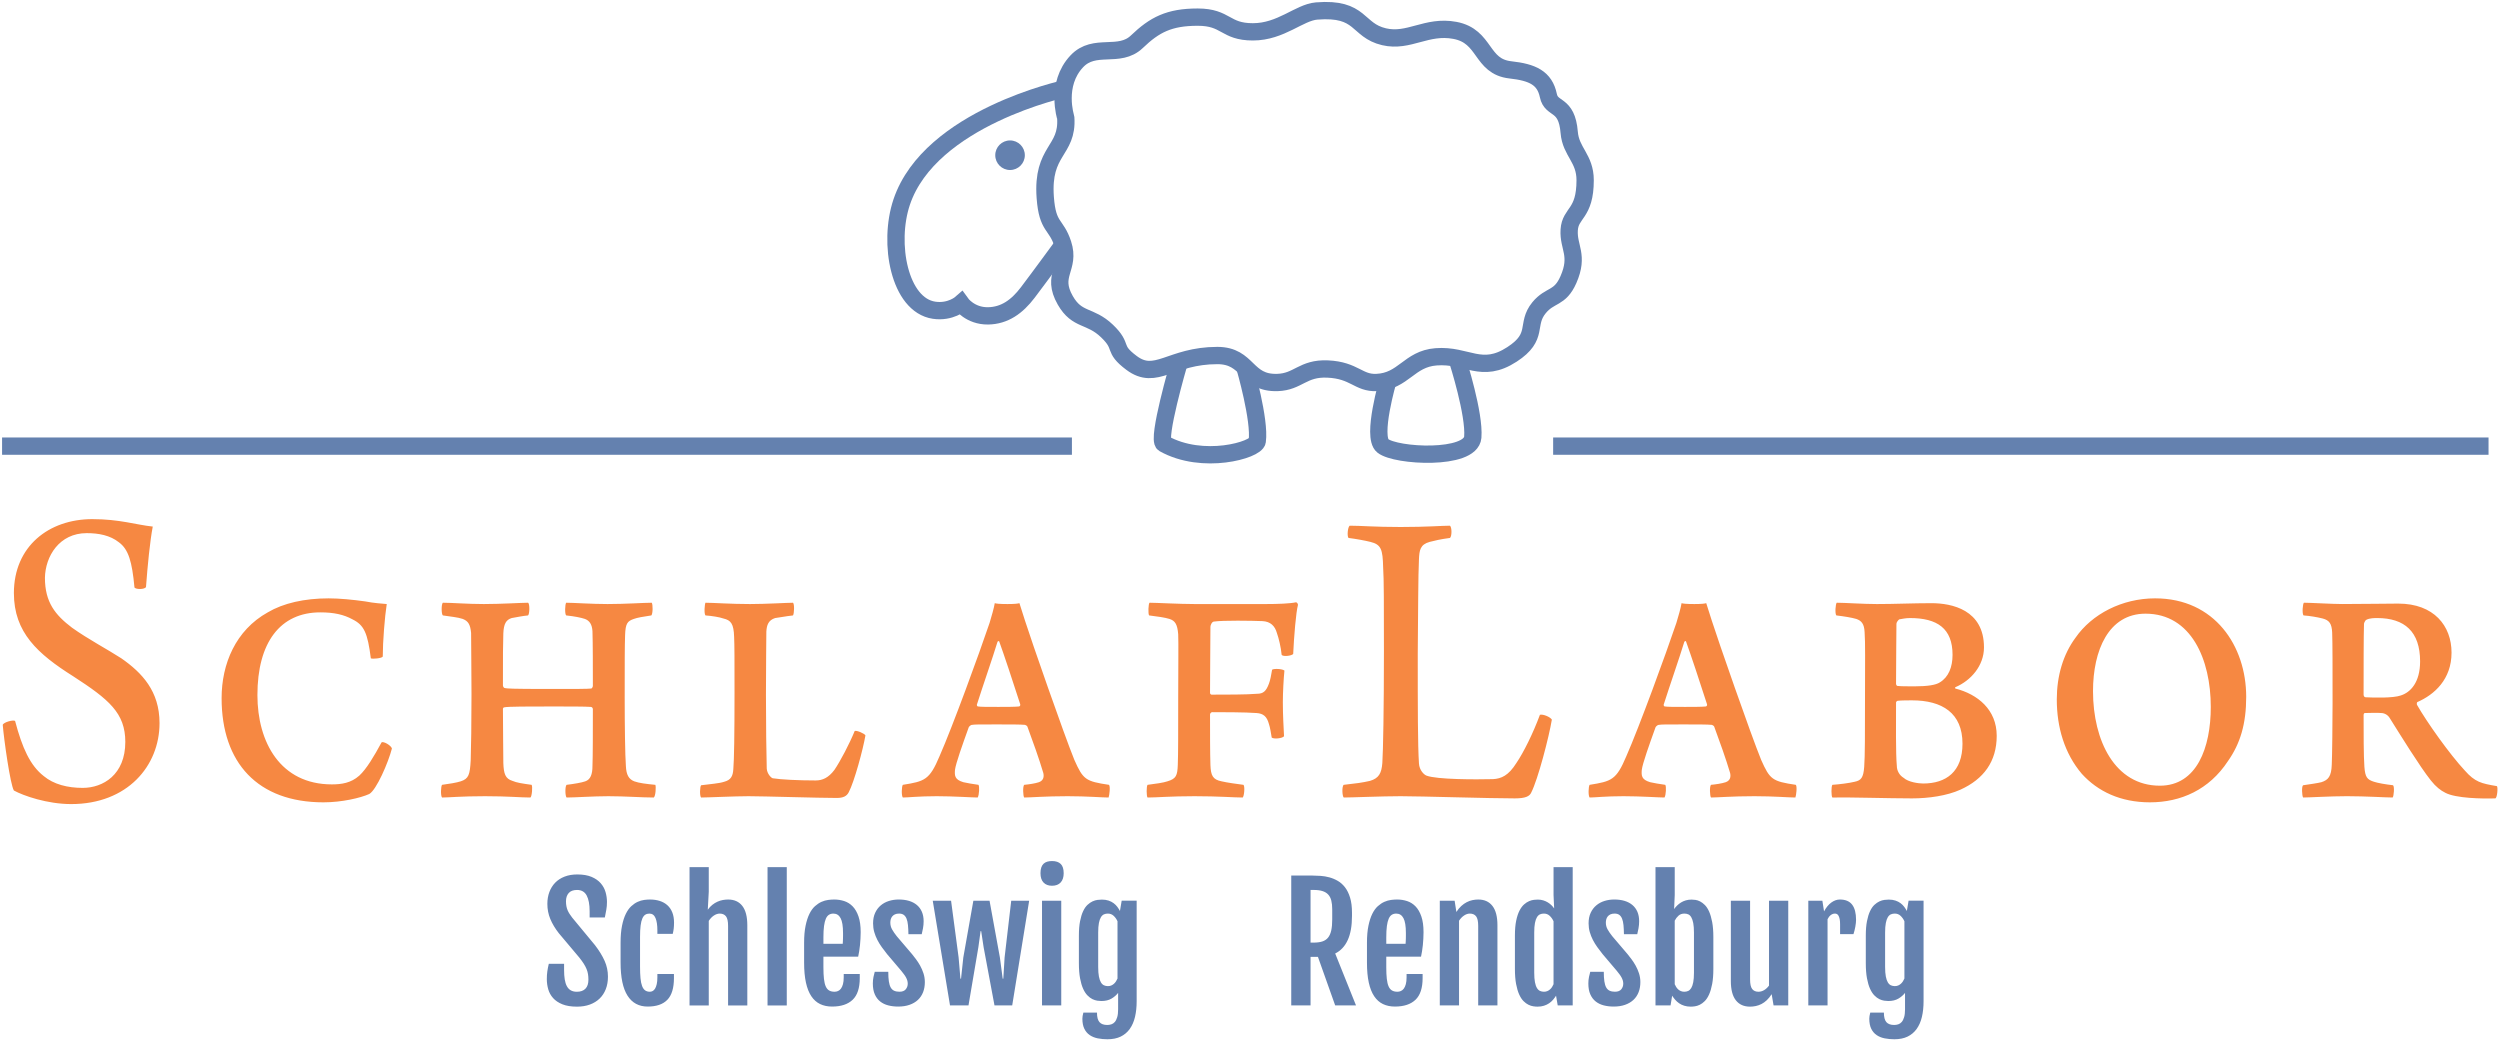
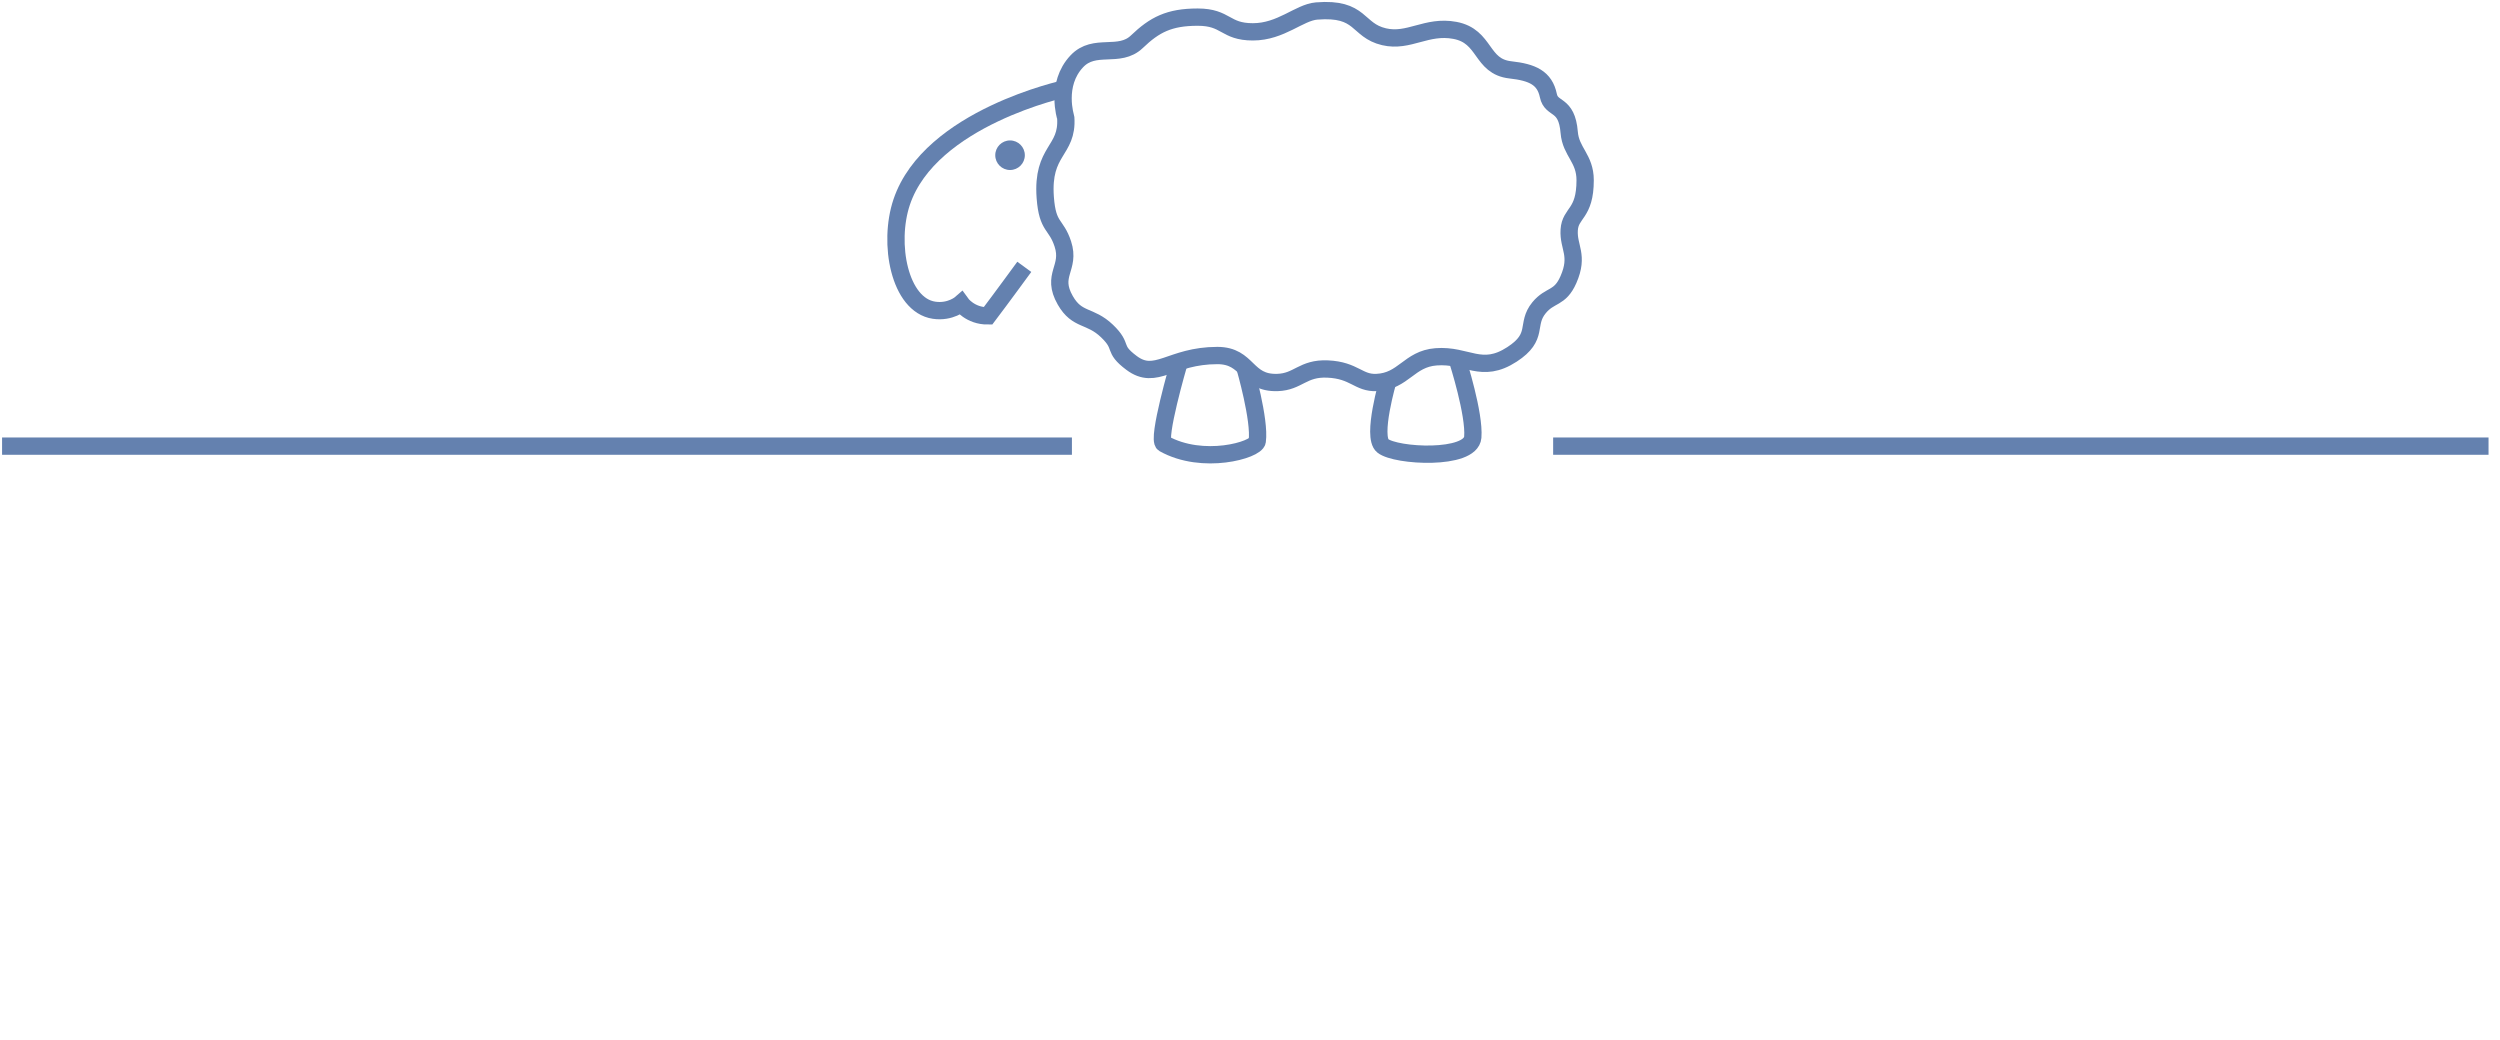
<svg xmlns="http://www.w3.org/2000/svg" width="173" height="72" viewBox="0 0 289 120" version="1.1" xml:space="preserve" style="fill-rule:evenodd;clip-rule:evenodd;stroke-miterlimit:2;">
  <g>
-     <path d="M63.375,114.217c0.108,0.381 0.296,0.721 0.563,1.02c0.266,0.298 0.624,0.539 1.072,0.72c0.448,0.182 1.012,0.273 1.692,0.273c0.55,0 1.046,-0.081 1.485,-0.242c0.44,-0.161 0.814,-0.391 1.125,-0.69c0.311,-0.299 0.549,-0.662 0.716,-1.09c0.167,-0.427 0.251,-0.908 0.251,-1.441c-0,-0.645 -0.129,-1.255 -0.387,-1.833c-0.258,-0.577 -0.627,-1.179 -1.107,-1.806l-2.646,-3.199c-0.111,-0.146 -0.211,-0.287 -0.299,-0.422c-0.087,-0.135 -0.162,-0.274 -0.224,-0.417c-0.061,-0.144 -0.108,-0.301 -0.14,-0.471c-0.033,-0.169 -0.049,-0.36 -0.049,-0.571c-0,-0.398 0.106,-0.716 0.317,-0.954c0.211,-0.237 0.53,-0.355 0.958,-0.355c0.515,0 0.887,0.212 1.116,0.637c0.228,0.425 0.343,1.035 0.343,1.832l0,0.712l1.758,-0c0.064,-0.328 0.121,-0.628 0.171,-0.901c0.05,-0.272 0.075,-0.569 0.075,-0.892c-0,-0.381 -0.055,-0.76 -0.163,-1.138c-0.108,-0.378 -0.294,-0.719 -0.558,-1.024c-0.264,-0.304 -0.617,-0.551 -1.059,-0.738c-0.443,-0.188 -0.995,-0.281 -1.657,-0.281c-0.545,-0 -1.033,0.083 -1.463,0.25c-0.431,0.167 -0.793,0.401 -1.086,0.703c-0.293,0.302 -0.517,0.661 -0.672,1.077c-0.155,0.416 -0.233,0.873 -0.233,1.371c-0,0.621 0.114,1.206 0.343,1.753c0.228,0.548 0.554,1.092 0.975,1.631l2.373,2.821c0.211,0.264 0.384,0.502 0.519,0.716c0.135,0.214 0.242,0.418 0.321,0.611c0.079,0.194 0.135,0.388 0.167,0.585c0.032,0.196 0.048,0.411 0.048,0.646c0,0.457 -0.114,0.804 -0.343,1.041c-0.228,0.237 -0.559,0.356 -0.993,0.356c-0.275,-0 -0.508,-0.054 -0.699,-0.163c-0.19,-0.108 -0.342,-0.269 -0.457,-0.483c-0.114,-0.214 -0.196,-0.476 -0.246,-0.787c-0.05,-0.31 -0.074,-0.667 -0.074,-1.072l-0,-0.729l-1.767,0c-0.076,0.316 -0.133,0.611 -0.171,0.883c-0.039,0.272 -0.058,0.57 -0.058,0.892c0,0.399 0.055,0.788 0.163,1.169Zm13.773,1.217c0.506,-0.524 0.76,-1.36 0.76,-2.509l0,-0.466l-1.916,0l0,0.378c0,0.317 -0.025,0.582 -0.075,0.796c-0.05,0.214 -0.114,0.385 -0.193,0.514c-0.079,0.129 -0.172,0.221 -0.277,0.277c-0.106,0.055 -0.214,0.083 -0.325,0.083c-0.217,-0 -0.399,-0.053 -0.545,-0.158c-0.147,-0.106 -0.264,-0.274 -0.352,-0.505c-0.088,-0.232 -0.149,-0.532 -0.184,-0.901c-0.036,-0.37 -0.053,-0.818 -0.053,-1.345l-0,-3.437c-0,-0.521 0.022,-0.955 0.066,-1.3c0.044,-0.346 0.111,-0.621 0.202,-0.827c0.091,-0.205 0.203,-0.35 0.338,-0.435c0.135,-0.084 0.293,-0.127 0.475,-0.127c0.328,-0 0.564,0.171 0.707,0.514c0.144,0.343 0.216,0.819 0.216,1.428l0,0.405l1.775,-0c0.047,-0.188 0.084,-0.383 0.11,-0.585c0.026,-0.202 0.04,-0.444 0.04,-0.725c-0,-0.451 -0.068,-0.844 -0.203,-1.178c-0.134,-0.334 -0.325,-0.611 -0.571,-0.83c-0.246,-0.22 -0.539,-0.384 -0.879,-0.492c-0.34,-0.109 -0.715,-0.163 -1.125,-0.163c-0.205,-0 -0.43,0.016 -0.677,0.048c-0.246,0.033 -0.495,0.106 -0.747,0.22c-0.252,0.114 -0.496,0.28 -0.733,0.497c-0.238,0.216 -0.449,0.511 -0.633,0.883c-0.185,0.372 -0.333,0.832 -0.444,1.38c-0.111,0.548 -0.167,1.205 -0.167,1.973l-0,2.285c-0,1.717 0.268,2.994 0.804,3.832c0.536,0.838 1.314,1.257 2.334,1.257c1.007,0 1.765,-0.262 2.272,-0.787Zm2.562,0.655l2.223,0l-0,-9.773c0.17,-0.264 0.368,-0.471 0.593,-0.62c0.226,-0.149 0.45,-0.224 0.673,-0.224c0.316,-0 0.556,0.104 0.721,0.312c0.164,0.208 0.246,0.579 0.246,1.112l-0,9.193l2.223,0l-0,-9.272c-0,-0.99 -0.192,-1.733 -0.575,-2.228c-0.384,-0.495 -0.931,-0.743 -1.64,-0.743c-0.205,-0 -0.411,0.019 -0.619,0.057c-0.208,0.038 -0.413,0.103 -0.615,0.193c-0.203,0.091 -0.399,0.211 -0.589,0.361c-0.191,0.149 -0.368,0.338 -0.532,0.567l0.114,-2.075l-0,-2.847l-2.223,-0l-0,15.987Zm9.017,0l2.224,0l0,-15.987l-2.224,-0l0,15.987Zm9.84,-0.655c0.548,-0.524 0.822,-1.36 0.822,-2.509l-0,-0.466l-1.855,0l0,0.378c0,0.317 -0.03,0.582 -0.088,0.796c-0.059,0.214 -0.136,0.385 -0.233,0.514c-0.097,0.129 -0.21,0.221 -0.338,0.277c-0.129,0.055 -0.261,0.083 -0.396,0.083c-0.252,-0 -0.461,-0.048 -0.628,-0.145c-0.167,-0.097 -0.299,-0.255 -0.396,-0.475c-0.097,-0.219 -0.165,-0.509 -0.206,-0.87c-0.041,-0.36 -0.062,-0.804 -0.062,-1.331l0,-1.231l4.017,0c0.041,-0.193 0.081,-0.404 0.119,-0.632c0.038,-0.229 0.069,-0.465 0.092,-0.708c0.023,-0.243 0.043,-0.491 0.057,-0.743c0.015,-0.252 0.022,-0.501 0.022,-0.747c0,-0.726 -0.083,-1.333 -0.25,-1.819c-0.167,-0.486 -0.391,-0.875 -0.673,-1.165c-0.281,-0.29 -0.607,-0.495 -0.976,-0.615c-0.369,-0.12 -0.753,-0.18 -1.151,-0.18c-0.217,-0 -0.453,0.016 -0.708,0.048c-0.254,0.033 -0.511,0.106 -0.769,0.22c-0.258,0.114 -0.508,0.28 -0.751,0.497c-0.243,0.216 -0.457,0.511 -0.642,0.883c-0.184,0.372 -0.334,0.832 -0.448,1.38c-0.114,0.548 -0.171,1.205 -0.171,1.973l-0,2.285c-0,0.902 0.07,1.674 0.211,2.316c0.14,0.642 0.348,1.168 0.624,1.578c0.275,0.41 0.613,0.712 1.015,0.905c0.401,0.193 0.862,0.29 1.384,0.29c1.037,0 1.83,-0.262 2.378,-0.787Zm-3.38,-6.473l0,-0.738c0,-0.522 0.023,-0.958 0.07,-1.31c0.047,-0.351 0.118,-0.634 0.211,-0.848c0.094,-0.214 0.214,-0.366 0.361,-0.457c0.146,-0.091 0.316,-0.136 0.509,-0.136c0.37,-0 0.648,0.176 0.835,0.527c0.188,0.352 0.282,0.926 0.282,1.723l-0,0.294c-0,0.115 -0.002,0.23 -0.005,0.348c-0.003,0.117 -0.007,0.23 -0.013,0.338c-0.006,0.108 -0.012,0.195 -0.017,0.259l-2.233,-0Zm5.942,5.854c0.152,0.34 0.36,0.614 0.624,0.821c0.264,0.209 0.574,0.358 0.932,0.449c0.357,0.091 0.738,0.136 1.142,0.136c0.492,0 0.93,-0.067 1.314,-0.202c0.384,-0.135 0.708,-0.325 0.971,-0.571c0.264,-0.247 0.463,-0.544 0.598,-0.893c0.135,-0.348 0.202,-0.736 0.202,-1.164c0,-0.352 -0.053,-0.689 -0.158,-1.011c-0.106,-0.322 -0.234,-0.619 -0.387,-0.892c-0.152,-0.272 -0.313,-0.521 -0.483,-0.747c-0.17,-0.226 -0.32,-0.418 -0.448,-0.576l-1.776,-2.083c-0.223,-0.281 -0.401,-0.542 -0.536,-0.782c-0.135,-0.24 -0.202,-0.501 -0.202,-0.782c0,-0.129 0.016,-0.255 0.048,-0.378c0.032,-0.123 0.088,-0.234 0.167,-0.334c0.079,-0.1 0.183,-0.18 0.312,-0.242c0.129,-0.061 0.29,-0.092 0.484,-0.092c0.222,-0 0.402,0.05 0.54,0.149c0.138,0.1 0.246,0.248 0.325,0.444c0.08,0.197 0.134,0.444 0.163,0.743c0.029,0.299 0.047,0.647 0.053,1.046l1.538,-0c0.047,-0.188 0.095,-0.413 0.145,-0.677c0.05,-0.264 0.075,-0.536 0.075,-0.817c0,-0.416 -0.068,-0.781 -0.203,-1.095c-0.134,-0.313 -0.328,-0.575 -0.58,-0.786c-0.252,-0.211 -0.553,-0.369 -0.905,-0.475c-0.352,-0.105 -0.747,-0.158 -1.186,-0.158c-0.399,-0 -0.777,0.056 -1.134,0.167c-0.358,0.111 -0.673,0.281 -0.945,0.51c-0.273,0.228 -0.489,0.515 -0.65,0.861c-0.162,0.346 -0.242,0.753 -0.242,1.222c-0,0.351 0.045,0.685 0.136,1.002c0.091,0.316 0.211,0.619 0.36,0.909c0.15,0.29 0.323,0.572 0.519,0.844c0.196,0.273 0.4,0.541 0.611,0.804l1.626,1.916c0.117,0.147 0.222,0.282 0.316,0.405c0.094,0.123 0.173,0.244 0.237,0.364c0.065,0.121 0.115,0.239 0.15,0.356c0.035,0.118 0.053,0.241 0.053,0.369c0,0.247 -0.077,0.463 -0.229,0.651c-0.152,0.187 -0.395,0.281 -0.729,0.281c-0.241,-0 -0.444,-0.038 -0.611,-0.114c-0.167,-0.076 -0.301,-0.202 -0.4,-0.378c-0.1,-0.176 -0.172,-0.412 -0.215,-0.708c-0.044,-0.295 -0.066,-0.663 -0.066,-1.103l-1.565,-0c-0.047,0.147 -0.095,0.343 -0.145,0.589c-0.05,0.246 -0.075,0.501 -0.075,0.765c-0,0.498 0.077,0.917 0.229,1.257Zm8.692,1.274l2.136,0l1.143,-6.732l0.255,-1.855l0.07,0l0.281,1.855l1.257,6.732l2.048,0l1.96,-12.102l-2.074,-0l-0.765,6.556l-0.15,2.452l-0.07,0l-0.325,-2.452l-1.195,-6.556l-1.872,-0l-1.161,6.556l-0.263,2.452l-0.071,0l-0.21,-2.452l-0.871,-6.556l-2.118,-0l1.995,12.102Zm12.793,-14.216c0.231,-0.255 0.347,-0.611 0.347,-1.068c-0,-0.492 -0.114,-0.85 -0.343,-1.072c-0.228,-0.223 -0.562,-0.334 -1.002,-0.334c-0.211,0 -0.398,0.025 -0.562,0.074c-0.164,0.05 -0.303,0.129 -0.418,0.238c-0.114,0.108 -0.202,0.252 -0.263,0.43c-0.062,0.179 -0.093,0.4 -0.093,0.664c-0,0.475 0.119,0.835 0.356,1.081c0.238,0.246 0.561,0.369 0.971,0.369c0.44,-0 0.775,-0.127 1.007,-0.382Zm-2.158,14.216l2.224,0l-0,-12.102l-2.224,-0l-0,12.102Zm4.781,0.826c-0.041,0.141 -0.07,0.273 -0.088,0.396c-0.017,0.123 -0.026,0.225 -0.026,0.307c-0,0.475 0.076,0.866 0.229,1.174c0.152,0.307 0.36,0.55 0.624,0.729c0.263,0.179 0.571,0.303 0.922,0.374c0.352,0.07 0.727,0.105 1.125,0.105c0.591,0 1.1,-0.102 1.525,-0.307c0.425,-0.206 0.775,-0.5 1.051,-0.884c0.275,-0.383 0.477,-0.846 0.606,-1.388c0.129,-0.542 0.193,-1.15 0.193,-1.824l0,-11.619l-1.731,-0l-0.202,1.195c-0.082,-0.158 -0.182,-0.316 -0.299,-0.475c-0.117,-0.158 -0.259,-0.3 -0.427,-0.426c-0.166,-0.126 -0.363,-0.227 -0.588,-0.303c-0.227,-0.076 -0.485,-0.114 -0.778,-0.114c-0.147,0 -0.313,0.012 -0.501,0.035c-0.187,0.023 -0.379,0.081 -0.577,0.171c-0.195,0.091 -0.388,0.224 -0.579,0.4c-0.19,0.176 -0.359,0.419 -0.505,0.73c-0.147,0.31 -0.265,0.696 -0.356,1.155c-0.091,0.46 -0.136,1.019 -0.136,1.675l-0,3.181c-0,0.686 0.045,1.27 0.136,1.754c0.091,0.483 0.209,0.886 0.356,1.208c0.146,0.323 0.313,0.579 0.501,0.769c0.187,0.191 0.378,0.333 0.57,0.427c0.194,0.093 0.382,0.153 0.564,0.18c0.181,0.026 0.339,0.039 0.474,0.039c0.462,-0 0.85,-0.092 1.165,-0.277c0.312,-0.184 0.57,-0.405 0.769,-0.663l0,1.907c0,0.369 -0.035,0.671 -0.106,0.905c-0.07,0.235 -0.162,0.418 -0.276,0.55c-0.116,0.132 -0.248,0.222 -0.4,0.272c-0.153,0.05 -0.311,0.075 -0.475,0.075c-0.405,0 -0.703,-0.109 -0.896,-0.325c-0.194,-0.217 -0.291,-0.586 -0.291,-1.108l-1.573,-0Zm2.387,-3.151c-0.138,-0.061 -0.258,-0.174 -0.357,-0.338c-0.099,-0.164 -0.177,-0.39 -0.233,-0.677c-0.056,-0.287 -0.084,-0.656 -0.084,-1.107l0,-3.982c0,-0.451 0.028,-0.818 0.084,-1.103c0.056,-0.284 0.134,-0.506 0.233,-0.668c0.099,-0.161 0.217,-0.271 0.351,-0.329c0.136,-0.059 0.285,-0.088 0.449,-0.088c0.264,-0 0.488,0.086 0.672,0.259c0.185,0.173 0.333,0.383 0.445,0.629l-0,6.618c-0.047,0.111 -0.104,0.22 -0.172,0.325c-0.067,0.105 -0.146,0.199 -0.237,0.281c-0.092,0.082 -0.193,0.148 -0.308,0.198c-0.114,0.05 -0.244,0.075 -0.392,0.075c-0.164,-0 -0.314,-0.031 -0.451,-0.093Zm21.643,2.325l2.232,0l-0,-5.616l0.853,0l1.995,5.616l2.408,0l-2.408,-6.003c0.638,-0.316 1.122,-0.833 1.45,-1.551c0.328,-0.718 0.492,-1.648 0.492,-2.791l0,-0.378c0,-0.679 -0.073,-1.258 -0.22,-1.735c-0.146,-0.478 -0.341,-0.875 -0.584,-1.191c-0.243,-0.317 -0.522,-0.566 -0.835,-0.747c-0.314,-0.182 -0.639,-0.318 -0.976,-0.409c-0.337,-0.091 -0.674,-0.148 -1.01,-0.171c-0.337,-0.024 -0.646,-0.036 -0.928,-0.036l-2.469,0l0,15.012Zm2.232,-7.26l-0,-6.09l0.343,0c0.416,0 0.761,0.043 1.037,0.131c0.275,0.088 0.497,0.223 0.664,0.405c0.167,0.181 0.285,0.413 0.355,0.694c0.071,0.281 0.106,0.615 0.106,1.002l0,1.186c0,0.504 -0.038,0.928 -0.114,1.27c-0.077,0.343 -0.2,0.619 -0.369,0.827c-0.17,0.208 -0.393,0.356 -0.668,0.444c-0.276,0.087 -0.613,0.131 -1.011,0.131l-0.343,-0Zm12.133,6.605c0.548,-0.524 0.822,-1.36 0.822,-2.509l0,-0.466l-1.854,0l-0,0.378c-0,0.317 -0.03,0.582 -0.088,0.796c-0.059,0.214 -0.136,0.385 -0.233,0.514c-0.097,0.129 -0.21,0.221 -0.339,0.277c-0.128,0.055 -0.26,0.083 -0.395,0.083c-0.252,-0 -0.461,-0.048 -0.628,-0.145c-0.167,-0.097 -0.299,-0.255 -0.396,-0.475c-0.097,-0.219 -0.166,-0.509 -0.206,-0.87c-0.042,-0.36 -0.062,-0.804 -0.062,-1.331l-0,-1.231l4.017,0c0.041,-0.193 0.08,-0.404 0.118,-0.632c0.038,-0.229 0.069,-0.465 0.093,-0.708c0.023,-0.243 0.042,-0.491 0.057,-0.743c0.014,-0.252 0.022,-0.501 0.022,-0.747c0,-0.726 -0.084,-1.333 -0.251,-1.819c-0.167,-0.486 -0.391,-0.875 -0.672,-1.165c-0.281,-0.29 -0.607,-0.495 -0.976,-0.615c-0.369,-0.12 -0.753,-0.18 -1.151,-0.18c-0.217,-0 -0.453,0.016 -0.708,0.048c-0.255,0.033 -0.511,0.106 -0.769,0.22c-0.258,0.114 -0.508,0.28 -0.751,0.497c-0.243,0.216 -0.457,0.511 -0.642,0.883c-0.184,0.372 -0.334,0.832 -0.448,1.38c-0.114,0.548 -0.171,1.205 -0.171,1.973l0,2.285c0,0.902 0.07,1.674 0.21,2.316c0.141,0.642 0.349,1.168 0.625,1.578c0.275,0.41 0.613,0.712 1.015,0.905c0.401,0.193 0.862,0.29 1.384,0.29c1.037,0 1.829,-0.262 2.377,-0.787Zm-3.379,-6.473l-0,-0.738c-0,-0.522 0.023,-0.958 0.07,-1.31c0.047,-0.351 0.117,-0.634 0.211,-0.848c0.094,-0.214 0.214,-0.366 0.361,-0.457c0.146,-0.091 0.316,-0.136 0.509,-0.136c0.369,-0 0.648,0.176 0.835,0.527c0.188,0.352 0.282,0.926 0.282,1.723l0,0.294c0,0.115 -0.002,0.23 -0.005,0.348c-0.003,0.117 -0.007,0.23 -0.013,0.338c-0.006,0.108 -0.012,0.195 -0.018,0.259l-2.232,-0Zm6.187,7.128l2.224,0l0,-9.791c0.17,-0.258 0.365,-0.46 0.585,-0.606c0.219,-0.147 0.44,-0.22 0.663,-0.22c0.317,-0 0.557,0.104 0.721,0.312c0.164,0.208 0.246,0.579 0.246,1.112l0,9.193l2.224,0l0,-9.272c0,-0.99 -0.192,-1.733 -0.576,-2.228c-0.384,-0.495 -0.93,-0.743 -1.639,-0.743c-0.223,-0 -0.447,0.023 -0.673,0.07c-0.225,0.047 -0.446,0.126 -0.663,0.238c-0.217,0.111 -0.426,0.259 -0.629,0.443c-0.202,0.185 -0.391,0.415 -0.567,0.69l-0,-0.008l-0.202,-1.292l-1.714,-0l-0,12.102Zm12.041,0.035c0.223,-0.07 0.422,-0.165 0.598,-0.285c0.176,-0.12 0.328,-0.257 0.457,-0.409c0.129,-0.152 0.243,-0.308 0.343,-0.466l0.193,1.125l1.732,0l0,-15.987l-2.215,-0l-0,3.225l0.07,1.53l-0.009,0.008c-0.082,-0.123 -0.184,-0.244 -0.307,-0.364c-0.123,-0.12 -0.264,-0.229 -0.422,-0.325c-0.158,-0.097 -0.334,-0.175 -0.527,-0.233c-0.194,-0.059 -0.399,-0.088 -0.616,-0.088c-0.117,0 -0.265,0.009 -0.443,0.026c-0.179,0.018 -0.367,0.068 -0.563,0.15c-0.196,0.082 -0.393,0.209 -0.589,0.382c-0.196,0.173 -0.373,0.413 -0.532,0.721c-0.158,0.307 -0.285,0.695 -0.382,1.164c-0.097,0.469 -0.145,1.043 -0.145,1.723l-0,3.841c-0,0.685 0.045,1.268 0.136,1.749c0.091,0.48 0.21,0.883 0.356,1.208c0.147,0.325 0.314,0.582 0.501,0.769c0.188,0.188 0.378,0.328 0.572,0.422c0.193,0.094 0.38,0.154 0.562,0.18c0.182,0.027 0.34,0.04 0.475,0.04c0.281,0 0.533,-0.035 0.755,-0.106Zm-0.452,-1.709c-0.138,-0.062 -0.257,-0.173 -0.356,-0.334c-0.1,-0.161 -0.177,-0.385 -0.233,-0.673c-0.056,-0.287 -0.084,-0.656 -0.084,-1.107l-0,-4.641c-0,-0.451 0.028,-0.818 0.084,-1.103c0.056,-0.284 0.133,-0.506 0.233,-0.668c0.099,-0.161 0.217,-0.271 0.351,-0.329c0.135,-0.059 0.285,-0.088 0.449,-0.088c0.263,-0 0.488,0.086 0.672,0.259c0.185,0.173 0.333,0.383 0.444,0.629l-0,7.277c-0.047,0.111 -0.104,0.22 -0.171,0.325c-0.068,0.106 -0.147,0.198 -0.238,0.277c-0.091,0.079 -0.193,0.144 -0.307,0.193c-0.115,0.05 -0.245,0.075 -0.392,0.075c-0.164,-0 -0.315,-0.031 -0.452,-0.092Zm5.814,0.4c0.152,0.34 0.36,0.614 0.624,0.821c0.264,0.209 0.574,0.358 0.931,0.449c0.358,0.091 0.739,0.136 1.143,0.136c0.492,0 0.93,-0.067 1.314,-0.202c0.384,-0.135 0.708,-0.325 0.971,-0.571c0.264,-0.247 0.463,-0.544 0.598,-0.893c0.135,-0.348 0.202,-0.736 0.202,-1.164c-0,-0.352 -0.053,-0.689 -0.158,-1.011c-0.106,-0.322 -0.235,-0.619 -0.387,-0.892c-0.152,-0.272 -0.313,-0.521 -0.483,-0.747c-0.17,-0.226 -0.32,-0.418 -0.449,-0.576l-1.775,-2.083c-0.223,-0.281 -0.401,-0.542 -0.536,-0.782c-0.135,-0.24 -0.202,-0.501 -0.202,-0.782c0,-0.129 0.016,-0.255 0.048,-0.378c0.032,-0.123 0.088,-0.234 0.167,-0.334c0.079,-0.1 0.183,-0.18 0.312,-0.242c0.129,-0.061 0.29,-0.092 0.484,-0.092c0.222,-0 0.402,0.05 0.54,0.149c0.138,0.1 0.246,0.248 0.325,0.444c0.079,0.197 0.133,0.444 0.163,0.743c0.029,0.299 0.047,0.647 0.053,1.046l1.538,-0c0.047,-0.188 0.095,-0.413 0.145,-0.677c0.049,-0.264 0.074,-0.536 0.074,-0.817c0,-0.416 -0.067,-0.781 -0.202,-1.095c-0.135,-0.313 -0.328,-0.575 -0.58,-0.786c-0.252,-0.211 -0.554,-0.369 -0.905,-0.475c-0.352,-0.105 -0.747,-0.158 -1.187,-0.158c-0.398,-0 -0.776,0.056 -1.133,0.167c-0.358,0.111 -0.673,0.281 -0.945,0.51c-0.273,0.228 -0.49,0.515 -0.651,0.861c-0.161,0.346 -0.241,0.753 -0.241,1.222c-0,0.351 0.045,0.685 0.136,1.002c0.091,0.316 0.211,0.619 0.36,0.909c0.15,0.29 0.322,0.572 0.519,0.844c0.196,0.273 0.4,0.541 0.611,0.804l1.626,1.916c0.117,0.147 0.222,0.282 0.316,0.405c0.094,0.123 0.173,0.244 0.237,0.364c0.065,0.121 0.115,0.239 0.15,0.356c0.035,0.118 0.052,0.241 0.052,0.369c0,0.247 -0.076,0.463 -0.228,0.651c-0.152,0.187 -0.396,0.281 -0.73,0.281c-0.24,-0 -0.443,-0.038 -0.61,-0.114c-0.167,-0.076 -0.301,-0.202 -0.4,-0.378c-0.1,-0.176 -0.172,-0.412 -0.216,-0.708c-0.044,-0.295 -0.066,-0.663 -0.066,-1.103l-1.564,-0c-0.047,0.147 -0.095,0.343 -0.145,0.589c-0.05,0.246 -0.075,0.501 -0.075,0.765c0,0.498 0.076,0.917 0.229,1.257Zm7.532,1.274l1.74,0l0.185,-1.125c0.099,0.158 0.215,0.314 0.347,0.466c0.132,0.152 0.284,0.289 0.457,0.409c0.173,0.12 0.372,0.215 0.598,0.285c0.225,0.071 0.479,0.106 0.76,0.106c0.135,0 0.293,-0.013 0.475,-0.04c0.181,-0.026 0.369,-0.086 0.562,-0.18c0.193,-0.094 0.384,-0.234 0.571,-0.422c0.188,-0.187 0.355,-0.444 0.501,-0.769c0.147,-0.325 0.265,-0.728 0.356,-1.208c0.091,-0.481 0.137,-1.064 0.137,-1.749l0,-3.665c0,-0.686 -0.046,-1.269 -0.137,-1.749c-0.091,-0.481 -0.208,-0.882 -0.351,-1.205c-0.144,-0.322 -0.308,-0.575 -0.492,-0.76c-0.185,-0.184 -0.37,-0.324 -0.554,-0.417c-0.185,-0.094 -0.364,-0.153 -0.536,-0.176c-0.173,-0.023 -0.321,-0.035 -0.444,-0.035c-0.24,0 -0.462,0.029 -0.664,0.088c-0.202,0.058 -0.386,0.139 -0.553,0.241c-0.167,0.103 -0.317,0.219 -0.449,0.348c-0.132,0.128 -0.247,0.263 -0.347,0.404l-0.009,-0.009l0.071,-1.6l0,-3.225l-2.224,-0l0,15.987Zm2.224,-9.8c0.111,-0.222 0.256,-0.414 0.435,-0.575c0.178,-0.161 0.405,-0.242 0.681,-0.242c0.164,-0 0.313,0.029 0.448,0.088c0.135,0.058 0.251,0.17 0.347,0.334c0.097,0.164 0.173,0.388 0.229,0.672c0.055,0.284 0.083,0.652 0.083,1.103l-0,4.632c-0,0.451 -0.028,0.82 -0.083,1.107c-0.056,0.288 -0.134,0.512 -0.233,0.673c-0.1,0.161 -0.217,0.272 -0.352,0.334c-0.135,0.061 -0.284,0.092 -0.448,0.092c-0.146,-0 -0.278,-0.025 -0.395,-0.075c-0.118,-0.049 -0.22,-0.114 -0.308,-0.193c-0.088,-0.079 -0.166,-0.171 -0.233,-0.277c-0.067,-0.105 -0.124,-0.214 -0.171,-0.325l0,-7.348Zm6.486,6.97c-0,0.996 0.192,1.74 0.576,2.232c0.383,0.493 0.93,0.739 1.639,0.739c0.222,0 0.445,-0.024 0.668,-0.071c0.222,-0.047 0.441,-0.124 0.655,-0.232c0.213,-0.109 0.418,-0.255 0.615,-0.44c0.196,-0.185 0.382,-0.414 0.558,-0.69l0.009,-0l0.219,1.292l1.697,0l-0,-12.102l-2.224,-0l-0,9.808c-0.17,0.229 -0.36,0.404 -0.571,0.528c-0.211,0.123 -0.428,0.184 -0.651,0.184c-0.316,-0 -0.556,-0.104 -0.72,-0.312c-0.164,-0.208 -0.246,-0.578 -0.246,-1.112l-0,-9.096l-2.224,-0l-0,9.272Zm8.956,2.83l2.224,0l0,-9.967c0.099,-0.205 0.224,-0.364 0.373,-0.479c0.15,-0.114 0.312,-0.171 0.488,-0.171c0.082,-0 0.158,0.019 0.229,0.057c0.07,0.038 0.131,0.106 0.184,0.202c0.053,0.097 0.095,0.224 0.128,0.383c0.032,0.158 0.048,0.36 0.048,0.606l0,1.125l1.547,-0c0.041,-0.123 0.08,-0.259 0.118,-0.409c0.038,-0.149 0.071,-0.299 0.097,-0.448c0.026,-0.149 0.047,-0.293 0.062,-0.431c0.014,-0.137 0.022,-0.256 0.022,-0.356c-0,-0.785 -0.153,-1.374 -0.457,-1.766c-0.305,-0.393 -0.777,-0.589 -1.415,-0.589c-0.334,-0 -0.661,0.114 -0.98,0.343c-0.32,0.228 -0.603,0.571 -0.849,1.028l-0.193,-1.23l-1.626,-0l0,12.102Zm7.163,0.826c-0.041,0.141 -0.07,0.273 -0.088,0.396c-0.017,0.123 -0.026,0.225 -0.026,0.307c0,0.475 0.076,0.866 0.228,1.174c0.153,0.307 0.361,0.55 0.624,0.729c0.264,0.179 0.572,0.303 0.923,0.374c0.352,0.07 0.727,0.105 1.125,0.105c0.592,-0 1.1,-0.102 1.525,-0.307c0.425,-0.206 0.775,-0.5 1.05,-0.884c0.276,-0.383 0.478,-0.846 0.607,-1.388c0.129,-0.542 0.193,-1.15 0.193,-1.824l-0,-11.619l-1.731,-0l-0.202,1.195c-0.082,-0.158 -0.182,-0.316 -0.299,-0.475c-0.117,-0.158 -0.259,-0.3 -0.426,-0.426c-0.167,-0.126 -0.364,-0.227 -0.589,-0.303c-0.226,-0.076 -0.485,-0.114 -0.778,-0.114c-0.147,0 -0.314,0.012 -0.501,0.035c-0.188,0.023 -0.38,0.081 -0.576,0.171c-0.196,0.091 -0.39,0.224 -0.58,0.4c-0.19,0.176 -0.359,0.419 -0.505,0.73c-0.147,0.31 -0.265,0.696 -0.356,1.155c-0.091,0.46 -0.136,1.019 -0.136,1.675l-0,3.181c-0,0.686 0.045,1.27 0.136,1.754c0.091,0.483 0.209,0.886 0.356,1.208c0.146,0.323 0.313,0.579 0.501,0.769c0.187,0.191 0.378,0.333 0.571,0.427c0.193,0.093 0.381,0.153 0.563,0.18c0.181,0.026 0.339,0.039 0.474,0.039c0.463,-0 0.851,-0.092 1.165,-0.277c0.313,-0.184 0.569,-0.405 0.769,-0.663l-0,1.907c-0,0.369 -0.035,0.671 -0.106,0.905c-0.07,0.235 -0.162,0.418 -0.277,0.55c-0.114,0.132 -0.247,0.222 -0.399,0.272c-0.153,0.05 -0.311,0.075 -0.475,0.075c-0.404,0 -0.703,-0.109 -0.897,-0.325c-0.193,-0.217 -0.29,-0.586 -0.29,-1.108l-1.573,-0Zm2.386,-3.151c-0.137,-0.061 -0.256,-0.174 -0.356,-0.338c-0.099,-0.164 -0.177,-0.39 -0.232,-0.677c-0.056,-0.287 -0.084,-0.656 -0.084,-1.107l0,-3.982c0,-0.451 0.028,-0.818 0.084,-1.103c0.055,-0.284 0.133,-0.506 0.232,-0.668c0.1,-0.161 0.217,-0.271 0.352,-0.329c0.135,-0.059 0.284,-0.088 0.448,-0.088c0.264,-0 0.488,0.086 0.673,0.259c0.184,0.173 0.332,0.383 0.443,0.629l-0,6.618c-0.047,0.111 -0.104,0.22 -0.171,0.325c-0.067,0.105 -0.146,0.199 -0.237,0.281c-0.091,0.082 -0.194,0.148 -0.308,0.198c-0.114,0.05 -0.245,0.075 -0.391,0.075c-0.164,-0 -0.315,-0.031 -0.453,-0.093Z" style="fill:#6481af;fill-rule:nonzero;" />
-     <path d="M1.744,83.199c-0.23,-0.152 -1.334,0.152 -1.426,0.456c0.138,1.72 0.874,6.932 1.288,7.59c1.104,0.607 3.864,1.568 6.624,1.568c6.486,0 10.212,-4.402 10.212,-9.361c-0,-3.694 -2.024,-5.819 -4.416,-7.489c-1.564,-1.012 -3.864,-2.226 -5.704,-3.542c-1.932,-1.467 -3.128,-2.934 -3.128,-5.768c0.046,-2.479 1.656,-5.161 4.83,-5.161c1.38,-0 2.714,0.253 3.726,1.062c1.104,0.81 1.518,2.227 1.794,5.212c0.138,0.253 1.196,0.253 1.334,-0.05c0.184,-2.48 0.46,-5.313 0.782,-6.983c-1.932,-0.203 -3.818,-0.86 -6.992,-0.86c-5.014,-0 -9.062,3.137 -9.062,8.551c0,4.554 2.76,7.033 6.854,9.614c4.14,2.682 6.026,4.25 6.026,7.59c-0,3.795 -2.576,5.313 -4.922,5.313c-1.748,0 -3.358,-0.405 -4.508,-1.366c-1.564,-1.215 -2.484,-3.239 -3.312,-6.376Zm41.124,-7.236c0.184,0.102 1.288,-0 1.38,-0.202c-0,-1.72 0.23,-4.605 0.46,-6.072c-0.506,-0.051 -1.472,-0.101 -2.484,-0.304c-1.426,-0.202 -2.99,-0.354 -4.232,-0.354c-2.806,0 -5.244,0.557 -7.038,1.619c-3.726,2.075 -5.336,5.971 -5.336,9.918c-0,7.489 4.186,12.043 11.776,12.043c2.116,0 4.278,-0.506 5.29,-0.962c0.828,-0.455 2.208,-3.643 2.622,-5.262c-0.092,-0.354 -0.966,-0.86 -1.196,-0.708c-0.874,1.619 -1.748,3.086 -2.576,3.845c-0.966,0.86 -2.07,1.012 -3.174,1.012c-5.934,-0 -8.602,-4.857 -8.602,-10.322c-0,-6.072 2.622,-9.564 7.268,-9.564c1.564,0 2.714,0.253 3.726,0.81c1.334,0.658 1.748,1.569 2.116,4.503Zm8.326,-4.958c0.966,0.151 1.702,0.202 2.3,0.404c0.644,0.253 0.874,0.658 0.966,1.62c0,0.759 0.046,5.161 0.046,7.084c-0,3.137 -0.046,6.375 -0.092,7.64c-0.092,1.67 -0.23,2.125 -1.15,2.429c-0.46,0.152 -1.38,0.304 -2.162,0.405c-0.138,0.152 -0.184,1.265 -0,1.467c0.782,-0 2.208,-0.152 4.968,-0.152c2.668,0 4.094,0.152 5.244,0.152c0.184,-0.101 0.276,-1.315 0.138,-1.467c-1.104,-0.152 -1.748,-0.253 -2.208,-0.456c-0.828,-0.253 -1.012,-0.809 -1.058,-2.074c-0,-0.81 -0.046,-4.301 -0.046,-6.275c0,0 0.046,-0.151 0.138,-0.151c0.368,-0.102 2.99,-0.102 5.52,-0.102c1.84,0 3.91,0 4.508,0.051c0.138,0 0.23,0.152 0.23,0.253c0,2.277 0,5.566 -0.046,6.578c0,0.961 -0.23,1.569 -0.828,1.771c-0.414,0.152 -1.334,0.304 -2.162,0.405c-0.184,0.152 -0.184,1.265 -0,1.467c0.966,-0 3.082,-0.152 4.83,-0.152c1.932,0 3.864,0.152 5.244,0.152c0.23,-0.152 0.276,-1.315 0.184,-1.467c-1.058,-0.101 -1.886,-0.203 -2.438,-0.405c-0.644,-0.253 -0.92,-0.759 -0.966,-1.771c-0.092,-1.214 -0.138,-4.756 -0.138,-7.894c0,-4.301 0,-5.819 0.046,-7.235c0.046,-1.367 0.276,-1.62 1.012,-1.873c0.414,-0.151 1.012,-0.253 2.024,-0.404c0.184,-0.203 0.184,-1.265 0.046,-1.468c-0.92,0 -3.036,0.152 -5.106,0.152c-1.886,0 -3.91,-0.152 -4.784,-0.152c-0.138,0.152 -0.184,1.316 0,1.468c0.966,0.101 1.702,0.253 2.162,0.404c0.552,0.203 0.828,0.658 0.874,1.417c0.046,1.316 0.046,4.453 0.046,6.325c0,0.152 -0.138,0.304 -0.184,0.304c-0.46,0.05 -1.61,0.05 -5.06,0.05c-4.186,-0 -4.692,-0.05 -4.922,-0.101c-0.138,0 -0.23,-0.202 -0.23,-0.303c0,-3.542 0,-4.807 0.046,-6.022c0.046,-1.113 0.322,-1.568 0.966,-1.771c0.552,-0.101 1.334,-0.253 1.886,-0.303c0.184,-0.102 0.23,-1.367 -0,-1.468c-0.782,0 -3.082,0.152 -5.106,0.152c-1.932,0 -3.634,-0.152 -4.738,-0.152c-0.184,0.152 -0.184,1.316 0,1.468Zm30.359,-0c0.736,0.05 1.656,0.202 2.07,0.354c0.874,0.202 1.196,0.607 1.242,2.125c0.046,0.961 0.046,2.682 0.046,6.477c0,4.706 -0.046,7.792 -0.138,8.804c-0.046,0.81 -0.276,1.265 -1.058,1.468c-0.598,0.202 -1.564,0.253 -2.668,0.404c-0.138,0.152 -0.184,1.215 0,1.417c0.736,-0 3.91,-0.152 5.474,-0.152c1.748,0 8.096,0.203 10.212,0.203c0.736,0 1.15,-0.203 1.381,-0.658c0.644,-1.214 1.656,-4.959 1.932,-6.578c-0.092,-0.202 -1.012,-0.607 -1.242,-0.506c-0.598,1.467 -1.657,3.491 -2.347,4.503c-0.69,0.911 -1.38,1.215 -2.162,1.215c-1.978,-0 -4.048,-0.101 -4.968,-0.253c-0.184,-0.051 -0.644,-0.506 -0.69,-1.113c-0.046,-1.468 -0.092,-5.313 -0.092,-8.552c0,-3.744 0.046,-6.072 0.046,-7.286c0.046,-0.759 0.23,-1.316 1.012,-1.569c0.46,-0.05 1.15,-0.202 2.07,-0.303c0.138,-0.203 0.184,-1.316 0,-1.468c-0.69,0 -3.128,0.152 -4.968,0.152c-2.254,0 -4.232,-0.152 -5.152,-0.152c-0.092,0.152 -0.184,1.265 -0,1.468Zm22.816,19.582c-0.138,0.152 -0.184,1.265 0,1.467c0.598,-0 1.84,-0.152 3.91,-0.152c1.978,0 4.094,0.152 4.738,0.152c0.184,-0.253 0.23,-1.315 0.092,-1.467c-0.69,-0.101 -1.334,-0.203 -1.748,-0.304c-1.012,-0.303 -1.012,-0.759 -0.966,-1.417c0.092,-0.759 0.874,-2.934 1.564,-4.857c-0,-0.101 0.23,-0.354 0.414,-0.354c0.322,-0.051 0.69,-0.051 2.852,-0.051c1.564,-0 2.76,-0 3.266,0.051c0.046,0 0.23,0.101 0.276,0.202c0.598,1.619 1.38,3.795 1.84,5.364c0.092,0.404 0.046,0.86 -0.506,1.062c-0.46,0.152 -1.15,0.253 -1.702,0.304c-0.184,0.152 -0.138,1.315 -0,1.467c0.736,-0 2.438,-0.152 5.014,-0.152c2.254,0 3.955,0.152 4.738,0.152c0.092,-0.202 0.23,-1.315 0.046,-1.467c-2.714,-0.405 -2.99,-0.607 -4.002,-2.884c-1.196,-2.935 -5.014,-13.915 -5.704,-16.091l-0.644,-2.024c-0.184,0.05 -0.506,0.101 -1.38,0.101c-0.92,0 -1.334,-0.051 -1.472,-0.101c-0.092,0.556 -0.368,1.518 -0.598,2.277c-1.196,3.542 -4.278,11.992 -5.796,15.433c-1.15,2.732 -1.702,2.884 -4.232,3.289Zm10.948,-16.546c0.046,-0.051 0.138,-0.102 0.184,-0.051c0.552,1.518 1.61,4.706 2.438,7.286c0.046,0.152 -0.092,0.253 -0.138,0.253c-0.46,0.051 -1.564,0.051 -2.392,0.051c-1.334,0 -2.024,0 -2.346,-0.051c-0.092,0 -0.138,-0.101 -0.138,-0.202c0.69,-2.176 1.84,-5.465 2.392,-7.286Zm17.525,-3.036c0.874,0.101 1.886,0.253 2.346,0.404c0.644,0.203 0.92,0.608 1.012,1.771c0.046,1.215 0,3.34 0,7.388c0,4.301 0,6.426 -0.046,7.691c-0.046,1.265 -0.184,1.619 -1.196,1.923c-0.414,0.152 -1.472,0.304 -2.3,0.405c-0.138,0.152 -0.138,1.315 -0,1.467c1.104,-0 2.622,-0.152 5.428,-0.152c2.806,0 4.554,0.152 5.566,0.152c0.184,-0.152 0.276,-1.315 0.092,-1.467c-0.782,-0.101 -1.886,-0.253 -2.53,-0.405c-1.012,-0.202 -1.242,-0.658 -1.288,-1.872c-0.046,-1.468 -0.046,-3.694 -0.046,-5.87c-0,-0.101 0.138,-0.253 0.23,-0.253c0.966,-0 3.91,-0 5.152,0.101c0.782,0.051 1.196,0.405 1.426,1.265c0.138,0.405 0.23,1.012 0.322,1.569c0.23,0.202 1.242,0.101 1.426,-0.152c-0.046,-1.012 -0.138,-2.327 -0.138,-3.947c-0,-1.113 0.092,-2.783 0.184,-3.643c-0.23,-0.202 -1.196,-0.253 -1.426,-0.101c-0.092,0.607 -0.23,1.265 -0.368,1.619c-0.322,0.86 -0.644,1.164 -1.38,1.164c-1.104,0.101 -3.726,0.101 -5.244,0.101c-0.092,0 -0.184,-0.101 -0.184,-0.202c-0,-2.631 0.046,-5.617 0.046,-7.641c0,-0.202 0.184,-0.607 0.414,-0.607c1.012,-0.152 4.416,-0.101 5.612,-0.051c0.92,0.051 1.426,0.557 1.656,1.367c0.23,0.657 0.46,1.619 0.552,2.53c0.184,0.253 1.196,0.101 1.334,-0.102c0.092,-2.024 0.322,-4.807 0.552,-5.667c-0,-0.101 -0.092,-0.303 -0.23,-0.303c-0.69,0.151 -2.116,0.202 -3.45,0.202l-8.28,0c-1.748,0 -4.462,-0.152 -5.198,-0.152c-0.138,0.101 -0.184,1.316 -0.046,1.468Zm23.046,-8.957c0.828,0.102 1.932,0.304 2.53,0.456c1.242,0.303 1.426,0.86 1.472,2.935c0.092,1.315 0.092,4.351 0.092,9.715c0,6.578 -0.092,11.537 -0.184,12.903c-0.092,1.214 -0.414,1.771 -1.426,2.074c-0.874,0.203 -1.656,0.304 -3.036,0.456c-0.23,0.152 -0.184,1.315 0,1.467c0.92,-0 4.416,-0.152 6.578,-0.152c2.346,0 10.258,0.253 13.202,0.253c1.242,-0 1.702,-0.253 1.886,-0.657c0.782,-1.518 2.07,-6.477 2.392,-8.451c-0.184,-0.303 -1.012,-0.657 -1.38,-0.556c-0.782,2.125 -1.886,4.351 -2.714,5.566c-0.92,1.467 -1.748,1.821 -2.714,1.872c-2.024,0.051 -6.486,0.051 -7.682,-0.405c-0.276,-0.101 -0.828,-0.607 -0.874,-1.417c-0.138,-2.175 -0.138,-6.375 -0.138,-12.65c0.046,-4.756 0.046,-9.108 0.138,-10.929c0.046,-1.063 0.138,-1.721 1.242,-2.024c0.598,-0.152 1.196,-0.304 2.346,-0.456c0.23,-0.202 0.23,-1.214 0,-1.416c-0.92,-0 -2.622,0.151 -5.704,0.151c-3.036,-0 -4.554,-0.151 -5.888,-0.151c-0.23,0.151 -0.322,1.214 -0.138,1.416Zm27.875,28.539c-0.138,0.152 -0.184,1.265 0,1.467c0.598,-0 1.84,-0.152 3.91,-0.152c1.978,0 4.094,0.152 4.738,0.152c0.184,-0.253 0.23,-1.315 0.092,-1.467c-0.69,-0.101 -1.334,-0.203 -1.748,-0.304c-1.012,-0.303 -1.012,-0.759 -0.966,-1.417c0.092,-0.759 0.874,-2.934 1.564,-4.857c0,-0.101 0.23,-0.354 0.414,-0.354c0.322,-0.051 0.69,-0.051 2.852,-0.051c1.564,-0 2.76,-0 3.266,0.051c0.046,0 0.23,0.101 0.276,0.202c0.598,1.619 1.38,3.795 1.84,5.364c0.092,0.404 0.046,0.86 -0.506,1.062c-0.46,0.152 -1.15,0.253 -1.702,0.304c-0.184,0.152 -0.138,1.315 0,1.467c0.736,-0 2.438,-0.152 5.014,-0.152c2.254,0 3.956,0.152 4.738,0.152c0.092,-0.202 0.23,-1.315 0.046,-1.467c-2.714,-0.405 -2.99,-0.607 -4.002,-2.884c-1.196,-2.935 -5.014,-13.915 -5.704,-16.091l-0.644,-2.024c-0.184,0.05 -0.506,0.101 -1.38,0.101c-0.92,0 -1.334,-0.051 -1.472,-0.101c-0.092,0.556 -0.368,1.518 -0.598,2.277c-1.196,3.542 -4.278,11.992 -5.796,15.433c-1.15,2.732 -1.702,2.884 -4.232,3.289Zm10.948,-16.546c0.046,-0.051 0.138,-0.102 0.184,-0.051c0.552,1.518 1.61,4.706 2.438,7.286c0.046,0.152 -0.092,0.253 -0.138,0.253c-0.46,0.051 -1.564,0.051 -2.392,0.051c-1.334,0 -2.024,0 -2.346,-0.051c-0.092,0 -0.138,-0.101 -0.138,-0.202c0.69,-2.176 1.84,-5.465 2.392,-7.286Zm17.571,-3.036c0.874,0.101 1.794,0.253 2.3,0.404c0.598,0.203 0.92,0.557 0.966,1.518c0.092,1.316 0.046,3.188 0.046,7.692c-0,3.845 -0,6.729 -0.092,7.893c-0.092,1.265 -0.368,1.569 -1.104,1.721c-0.598,0.151 -1.794,0.303 -2.576,0.354c-0.138,0.152 -0.138,1.315 -0,1.467c1.702,-0.05 6.578,0.101 9.2,0.101c1.932,-0 4.048,-0.303 5.612,-1.012c2.668,-1.214 4.186,-3.238 4.186,-6.223c-0,-3.036 -2.208,-4.807 -4.784,-5.465c-0.046,-0.051 -0.046,-0.101 0,-0.152c1.794,-0.759 3.312,-2.479 3.312,-4.605c-0,-4.351 -3.726,-5.11 -6.072,-5.11c-2.162,-0 -4.232,0.101 -6.302,0.101c-1.61,0 -3.68,-0.152 -4.646,-0.152c-0.138,0.101 -0.23,1.265 -0.046,1.468Zm8.51,0.303c3.174,0 4.922,1.215 4.922,4.251c-0,1.416 -0.46,2.58 -1.472,3.187c-0.46,0.304 -1.426,0.456 -2.898,0.456c-0.966,-0 -1.61,-0 -2.024,-0.051c-0.046,-0 -0.138,-0.152 -0.138,-0.202c-0,-2.581 0.046,-5.92 0.046,-6.983c0,-0.152 0.184,-0.405 0.322,-0.506c0.322,-0.051 0.736,-0.152 1.242,-0.152Zm1.518,19.127c-0.506,-0 -1.702,-0.152 -2.254,-0.658c-0.506,-0.303 -0.782,-0.86 -0.782,-1.366c-0.138,-1.518 -0.092,-5.009 -0.092,-7.337c-0,-0.051 0.092,-0.202 0.184,-0.202c0.368,-0.051 1.38,-0.051 1.656,-0.051c3.496,0 5.842,1.467 5.842,5.009c0,3.239 -1.886,4.605 -4.554,4.605Zm26.219,2.176c3.588,0 6.854,-1.468 9.015,-4.757c1.427,-2.024 2.116,-4.301 2.116,-7.438c0,-5.869 -3.633,-11.385 -10.533,-11.385c-3.818,0 -7.314,1.822 -9.2,4.554c-1.426,1.923 -2.162,4.402 -2.162,7.135c0,3.188 0.874,6.224 2.898,8.602c1.84,2.024 4.462,3.289 7.866,3.289Zm1.15,-1.923c-5.198,0 -7.728,-5.212 -7.728,-10.93c-0,-4.705 1.794,-8.956 6.072,-8.956c5.29,0 7.543,5.313 7.543,10.778c0,4.706 -1.609,9.108 -5.887,9.108Zm16.606,-19.683c0.736,0.05 1.61,0.202 2.208,0.354c0.782,0.202 1.058,0.607 1.104,1.619c0.046,1.012 0.046,4.301 0.046,8.147c0,1.973 -0.046,6.325 -0.092,7.134c-0.046,1.366 -0.414,1.771 -1.196,2.024c-0.368,0.101 -1.426,0.253 -2.116,0.354c-0.184,0.102 -0.138,1.215 -0,1.417c0.736,-0 3.128,-0.152 5.06,-0.152c2.208,0 4.462,0.152 5.29,0.152c0.138,-0.152 0.23,-1.265 0.046,-1.417c-0.874,-0.101 -1.748,-0.253 -2.208,-0.404c-0.782,-0.253 -1.012,-0.506 -1.104,-1.721c-0.092,-1.214 -0.092,-4.048 -0.092,-6.021c-0,-0.051 0.046,-0.203 0.138,-0.203c0.506,0 1.426,-0.05 1.886,0c0.368,0 0.782,0.203 1.012,0.608c1.242,1.973 3.45,5.566 4.738,7.185c0.598,0.759 1.15,1.164 1.656,1.417c1.196,0.657 4.324,0.708 5.796,0.657c0.23,-0.05 0.322,-1.315 0.184,-1.416c-1.794,-0.304 -2.53,-0.456 -3.726,-1.822c-1.702,-1.822 -4.37,-5.566 -5.52,-7.59c-0,-0.051 -0.046,-0.202 0.046,-0.304c1.978,-0.86 3.956,-2.631 3.956,-5.717c0,-3.087 -2.024,-5.668 -6.164,-5.668c-1.38,-0 -4.002,0.051 -6.486,0.051c-1.15,0 -3.634,-0.152 -4.416,-0.152c-0.138,0.101 -0.23,1.265 -0.046,1.468Zm7.268,0.506c0.368,-0.203 0.966,-0.203 1.242,-0.203c3.174,0 4.968,1.569 4.968,5.01c0,2.428 -1.104,3.592 -2.254,3.946c-0.874,0.304 -3.036,0.253 -4.048,0.203c-0.138,0 -0.23,-0.152 -0.23,-0.304c-0,-2.631 -0,-6.932 0.046,-8.197c0,-0.101 0.184,-0.455 0.276,-0.455Z" style="fill:#f68842;fill-rule:nonzero;" />
    <path d="M0.24,51.434l123.674,0" style="fill:none;stroke:#6481af;stroke-width:2px;" />
    <path d="M179.544,51.434l108.131,0" style="fill:none;stroke:#6481af;stroke-width:2px;" />
    <path d="M131.422,4.685c2.047,-1.962 3.732,-2.843 7.033,-2.843c3.332,-0 3.121,1.701 6.378,1.701c3.258,0 5.354,-2.246 7.37,-2.41c5.244,-0.425 4.605,2.231 7.796,2.977c2.877,0.673 4.903,-1.352 8.186,-0.738c3.595,0.673 2.964,4.181 6.412,4.565c2.551,0.283 3.968,0.925 4.394,2.976c0.358,1.727 2.126,0.778 2.409,4.252c0.185,2.266 1.843,2.976 1.843,5.527c0,3.969 -1.717,3.716 -1.843,5.748c-0.126,2.032 1.153,2.905 -0.088,5.741c-0.992,2.267 -2.126,1.7 -3.402,3.259c-1.587,1.941 0.067,3.312 -3.118,5.386c-3.557,2.317 -5.192,0.003 -8.787,0.284c-3.136,0.244 -3.739,2.827 -6.857,2.968c-2.121,0.097 -2.551,-1.417 -5.669,-1.559c-2.894,-0.131 -3.402,1.486 -5.811,1.559c-3.698,0.112 -3.297,-3.118 -6.945,-3.118c-5.417,0 -7.087,2.977 -9.921,0.851c-2.296,-1.722 -0.864,-1.798 -2.835,-3.685c-1.971,-1.888 -3.443,-1.137 -4.819,-3.544c-1.701,-2.976 0.641,-3.689 -0.283,-6.519c-0.778,-2.38 -1.772,-1.835 -2.033,-5.36c-0.411,-5.541 2.627,-5.307 2.37,-9.231c-0.003,-0.037 -1.247,-3.84 1.275,-6.52c2.061,-2.189 4.898,-0.305 6.945,-2.267Z" style="fill:none;stroke:#6481af;stroke-width:2px;" />
    <path d="M136.266,41.903c-0,0 -2.561,8.776 -1.729,9.241c4.507,2.523 10.657,0.742 10.8,-0.283c0.34,-2.438 -1.417,-8.504 -1.417,-8.504" style="fill:none;stroke:#6481af;stroke-width:2px;" />
    <path d="M160.474,43.774c0,-0 -1.943,6.575 -0.623,7.625c1.53,1.219 10.176,1.673 10.403,-0.992c0.227,-2.664 -1.729,-8.784 -1.729,-8.784" style="fill:none;stroke:#6481af;stroke-width:2px;" />
    <path d="M116.761,19.514c0.944,0 1.71,-0.765 1.71,-1.709c-0,-0.945 -0.766,-1.71 -1.71,-1.71c-0.944,0 -1.709,0.765 -1.709,1.71c-0,0.944 0.765,1.709 1.709,1.709Z" style="fill:#6481af;fill-rule:nonzero;" />
-     <path d="M123.17,10.099c0,0 -15.647,3.345 -18.935,13.121c-1.609,4.783 -0.261,11.906 3.742,12.504c1.899,0.283 3.118,-0.794 3.118,-0.794c-0,0 1.049,1.474 3.118,1.446c1.899,-0.026 3.345,-1.049 4.592,-2.693c1.485,-1.958 4.195,-5.669 4.195,-5.669" style="fill:none;stroke:#6481af;stroke-width:2px;" />
+     <path d="M123.17,10.099c0,0 -15.647,3.345 -18.935,13.121c-1.609,4.783 -0.261,11.906 3.742,12.504c1.899,0.283 3.118,-0.794 3.118,-0.794c-0,0 1.049,1.474 3.118,1.446c1.485,-1.958 4.195,-5.669 4.195,-5.669" style="fill:none;stroke:#6481af;stroke-width:2px;" />
  </g>
</svg>